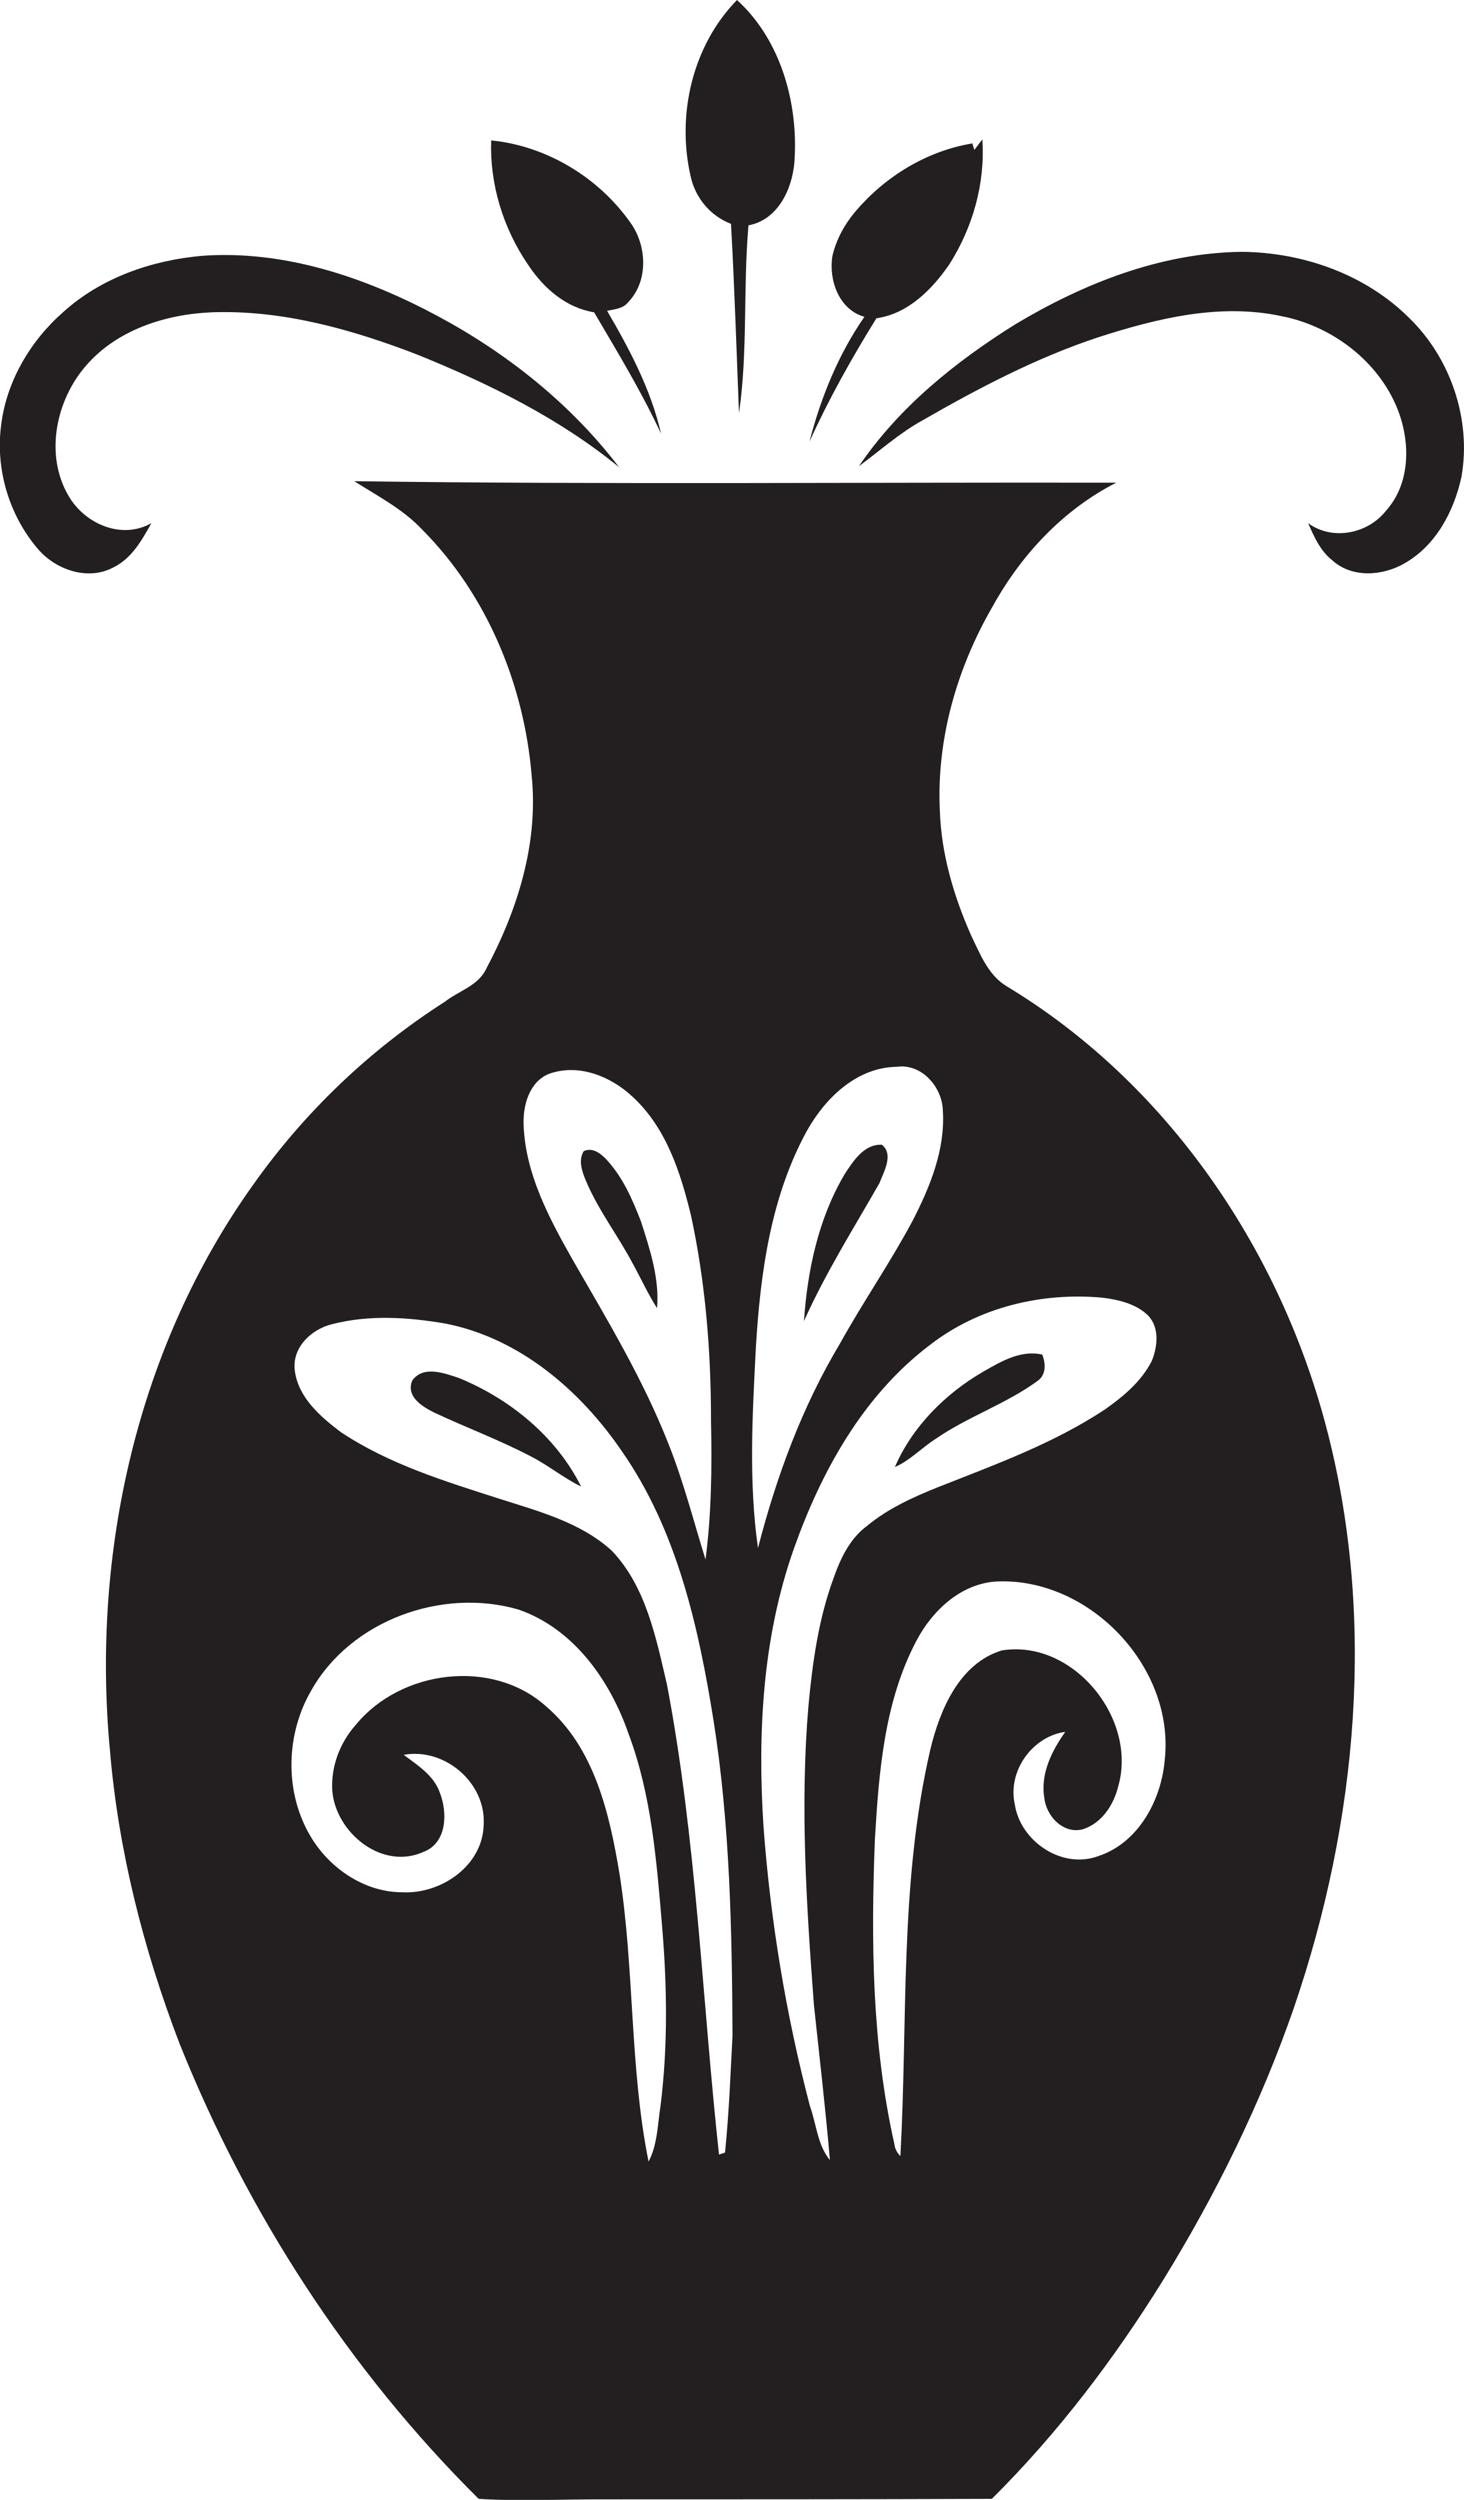
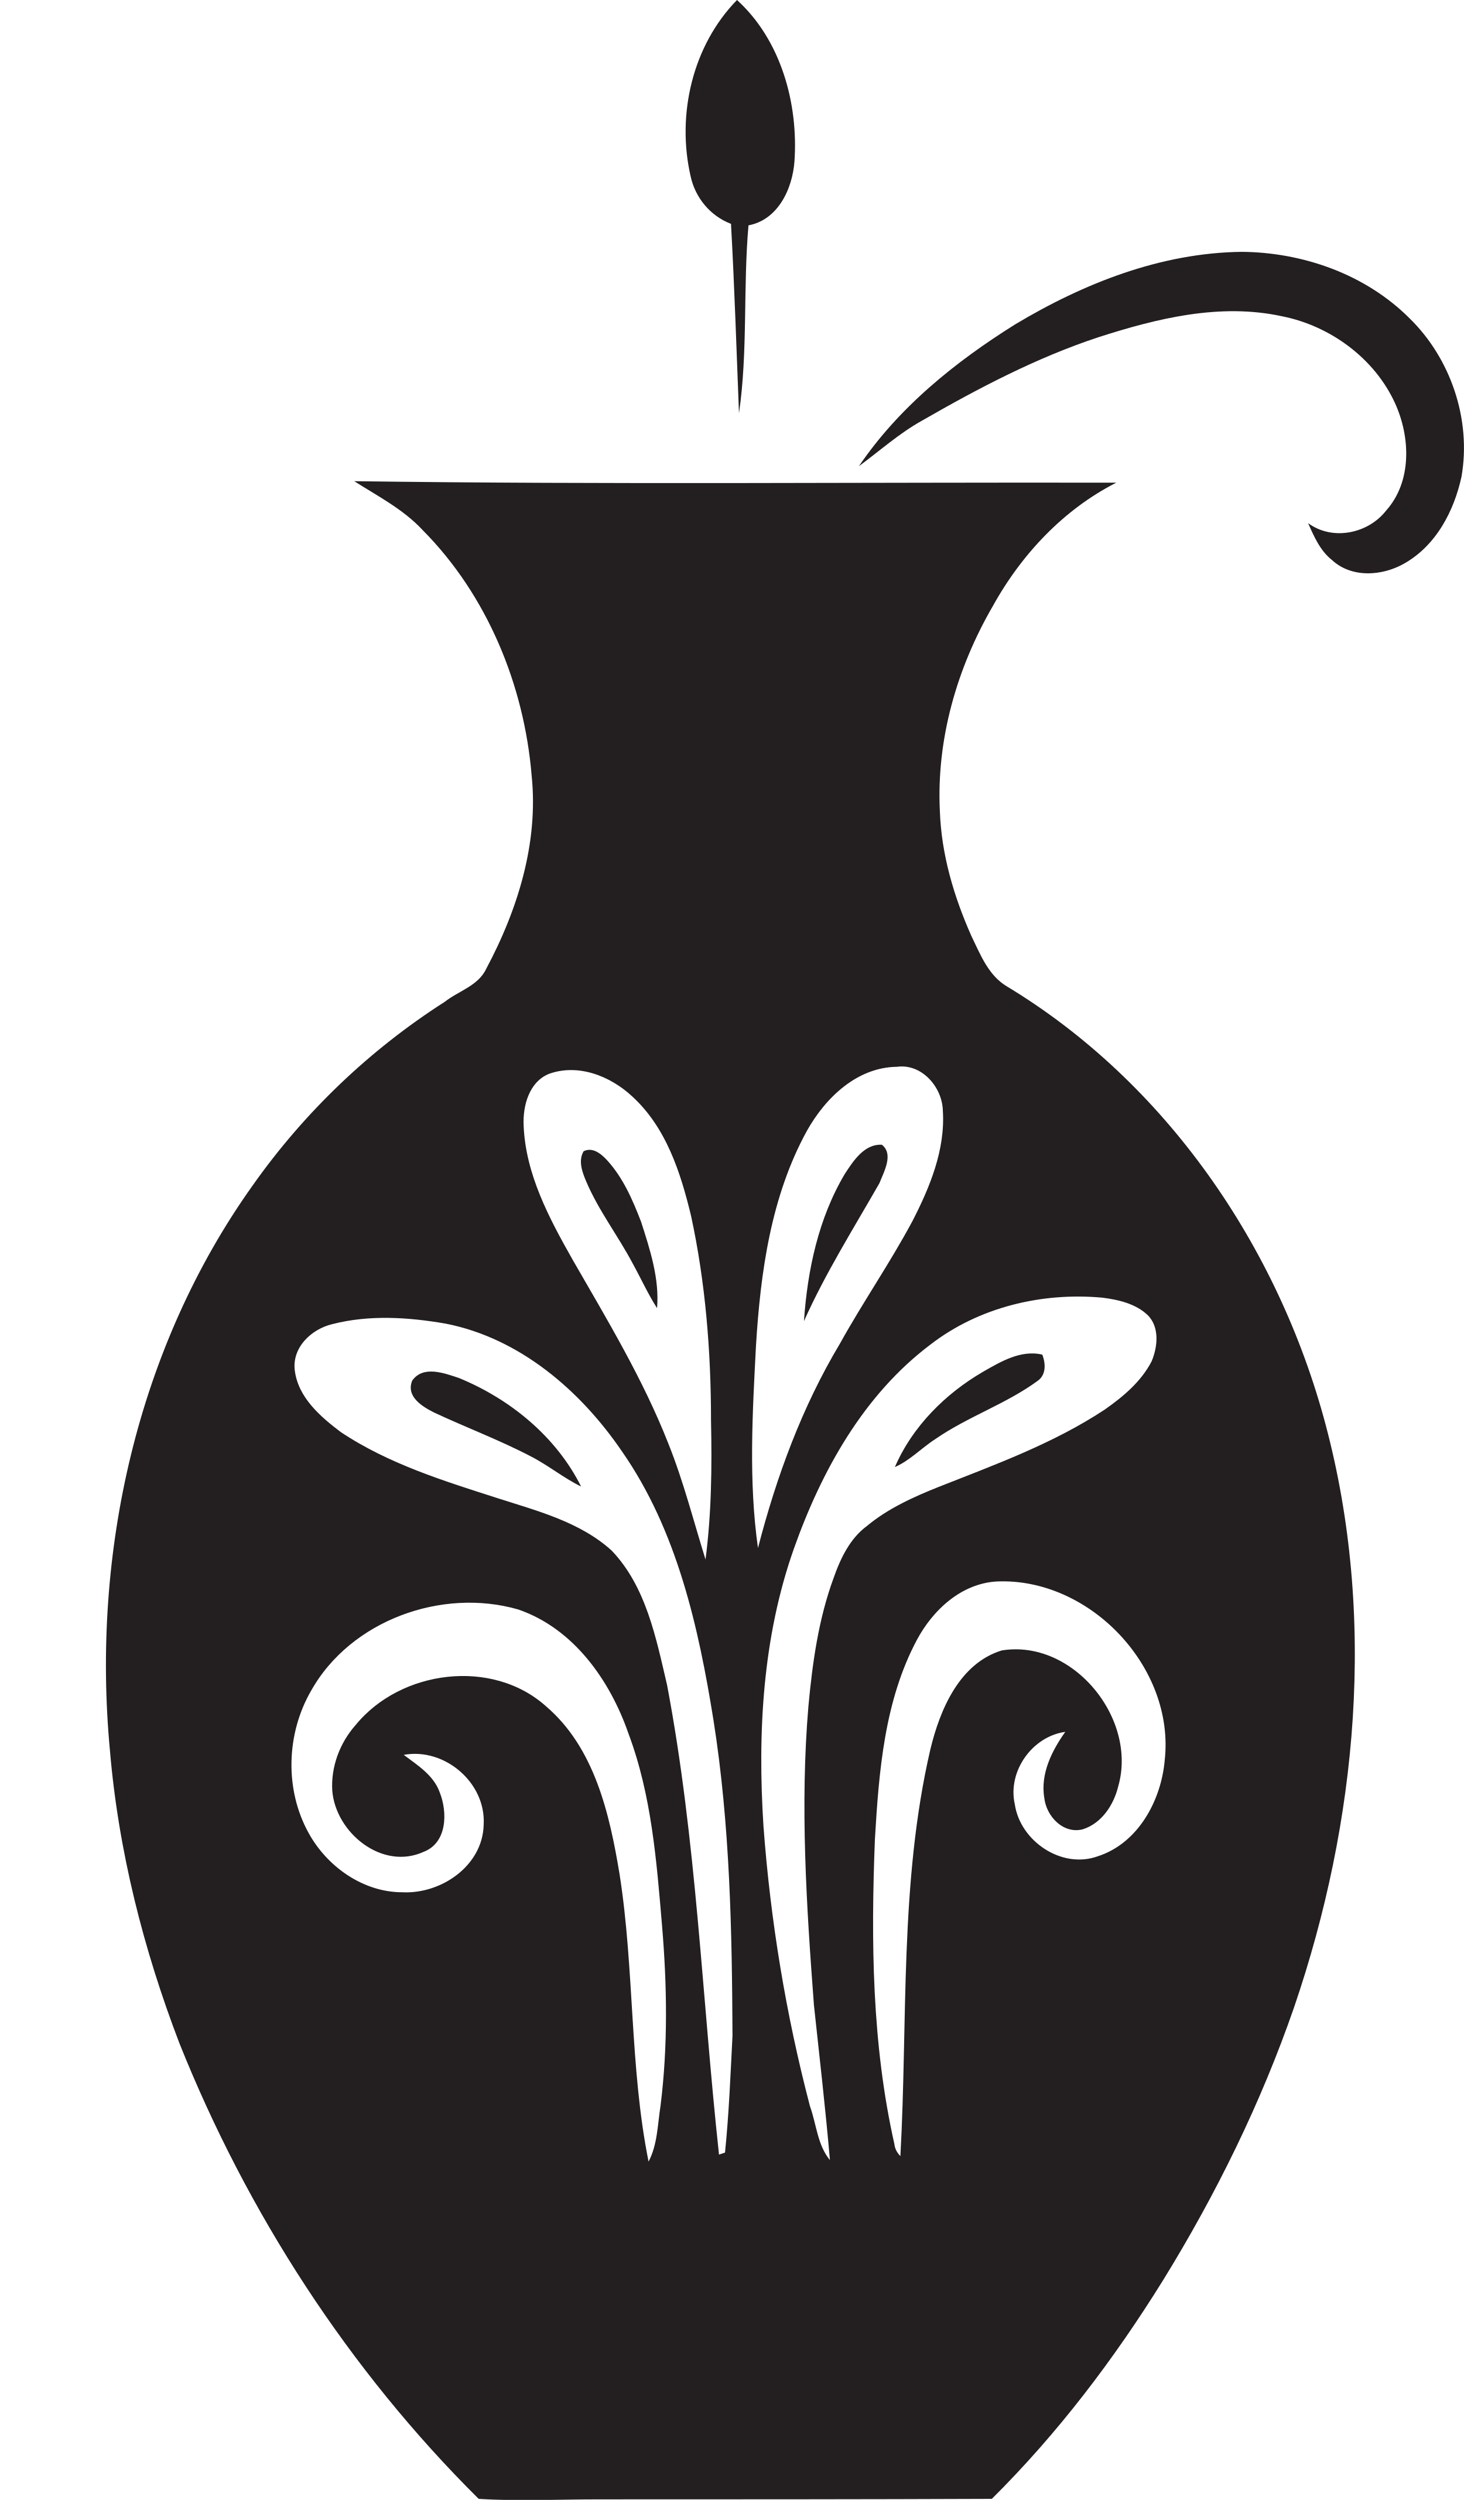
<svg xmlns="http://www.w3.org/2000/svg" version="1.1" id="Layer_1" x="0px" y="0px" viewBox="0 0 293 500.3" enable-background="new 0 0 293 500.3" xml:space="preserve">
  <g>
    <path fill="#231F20" d="M146.3,44.8c0.7,12.6,1.1,25.3,1.6,37.9c1.8-12.4,0.8-25.1,1.9-37.6c5.9-1.1,8.8-7.3,9.2-12.8   C159.8,20.7,156.3,8,147.5,0c-8.9,9.1-12.1,22.9-9.3,35.2C139.1,39.5,142.1,43.2,146.3,44.8z" />
-     <path fill="#231F20" d="M118.9,62.5c4.7,8,9.5,15.9,13.4,24.3c-2-8.8-6.3-16.9-10.8-24.6c1.4-0.3,3.2-0.4,4.2-1.7   c4.1-4.2,3.8-11.3,0.5-15.9c-6.4-9.1-16.8-15.4-27.9-16.5c-0.3,8.8,2.4,17.6,7.4,24.9C108.8,57.7,113.3,61.6,118.9,62.5z" />
-     <path fill="#231F20" d="M175.4,63.7c6.3-0.9,11.1-5.7,14.6-10.8c4.7-7.4,7.2-16.2,6.6-25c-0.4,0.5-1.2,1.6-1.6,2.1   c-0.1-0.3-0.3-1-0.4-1.3c-9.1,1.5-17.4,6.6-23.3,13.5c-2.2,2.6-3.9,5.6-4.7,9c-0.8,4.8,1.3,10.8,6.4,12.2c-5.2,7.5-8.7,16.1-11,25   C165.9,79.8,170.5,71.6,175.4,63.7z" />
    <path fill="#231F20" d="M282.1,63.7c-8.8-8.8-21.3-13.2-33.6-13.3c-16.2,0.2-31.6,6.3-45.3,14.5c-12,7.5-23.3,16.6-31.3,28.4   c4.2-3.1,8.1-6.6,12.6-9.1c11.3-6.5,22.9-12.6,35.3-16.7c11.8-3.8,24.4-6.9,36.8-4.2c9.6,1.9,18.5,8.4,22.6,17.4   c3.1,6.8,3.4,15.7-1.8,21.5c-3.6,4.6-10.7,6.1-15.6,2.5c1.2,2.7,2.4,5.5,4.8,7.4c3.9,3.6,10,3.2,14.4,0.7   c6.4-3.6,10-10.5,11.5-17.4C294.5,83.9,290.3,71.7,282.1,63.7z" />
-     <path fill="#231F20" d="M30.3,104.7c-6,3.4-13.4,0.1-16.6-5.5c-4.8-8.2-2.5-19.1,3.5-26c6.2-7.2,15.9-10.3,25.2-10.7   C56.5,62,70.4,65.9,83.6,71c14.3,5.8,28.3,12.7,40.3,22.5c-9.7-12.7-22.4-22.8-36.4-30.3C73.1,55.5,56.9,50,40.4,51.2   c-10.1,0.9-20.2,4.4-27.8,11.3C6,68.3,1.2,76.5,0.2,85.3c-1.1,8.8,1.7,18,7.5,24.7c3.6,4.1,10,6.3,15.1,3.5   C26.4,111.7,28.4,108.1,30.3,104.7z" />
    <path fill="#231F20" d="M201.5,197.4c-3.7-2.2-5.3-6.4-7.1-10.1c-3.5-7.9-6-16.3-6.3-25c-0.7-14.3,3.4-28.6,10.6-41   c5.7-10.3,14.1-19.3,24.7-24.7c-50.8-0.1-101.7,0.4-152.5-0.3c4.7,3,9.8,5.6,13.7,9.8c12.9,13,20.3,31,21.8,49.1   c1.4,13.5-2.8,26.9-9.1,38.7c-1.6,3.4-5.5,4.4-8.3,6.6c-15,9.6-28.1,22.1-38.4,36.7c-23.2,32.5-32.3,73.7-28.6,113.1   c1.7,20.1,6.7,39.8,13.9,58.6c13.6,34,33.9,65.4,59.9,91.2c7.9,0.5,15.8,0.1,23.8,0.1c26.3,0,52.6,0,78.9-0.1   c13.2-13.1,24.5-28,34.3-43.8c10.6-17.2,19.6-35.5,26.2-54.6c12.7-37.2,16.5-78.3,6.3-116.6C255.8,249.4,233.3,216.6,201.5,197.4z    M109.9,214.9c5.9-2.1,12.3,0.5,16.6,4.5c6.8,6.2,9.7,15.2,11.8,23.9c2.9,13.4,4,27.2,4,41c0.2,9.3,0.1,18.6-1.1,27.8   c-2.4-7.7-4.4-15.6-7.4-23.1c-5.1-13-12.3-24.9-19.2-36.9c-4.7-8.3-9.4-17.1-9.8-26.8C104.6,221.3,105.9,216.5,109.9,214.9z    M132.2,421.4c-0.6,3.8-0.6,7.8-2.4,11.2c-3.8-18.9-2.8-38.4-5.8-57.5c-2-12.1-5-25.3-14.7-33.6c-10.8-9.7-29.1-7.3-38.1,3.7   c-3.2,3.6-5,8.4-4.7,13.2c0.7,8.4,10,16,18.3,12.2c4.7-1.8,4.8-7.9,3.2-11.9c-1.2-3.4-4.4-5.4-7.2-7.5c8.2-1.5,16.5,5.6,16,14   c-0.2,8.2-8.5,13.9-16.3,13.5c-7.8,0-15-5.1-18.7-11.8c-4.9-8.8-4.5-20,0.5-28.6c7.9-14,26.1-20.6,41.4-16.2   c11.1,3.8,18.4,14.2,22.1,24.9c4.6,12.3,5.6,25.4,6.7,38.4C133.5,397.3,133.7,409.4,132.2,421.4z M145.1,430.8   c-0.3,0.1-0.9,0.3-1.2,0.4c-3.4-31.3-4.5-62.9-10.4-94c-2.2-9.4-4.2-19.7-11.1-26.9c-6.3-5.7-14.8-7.9-22.6-10.4   c-10.9-3.5-22-6.9-31.6-13.3c-4.1-3.1-8.5-6.9-9.2-12.3c-0.6-4.6,3.3-8.3,7.5-9.3c7.4-1.9,15.2-1.4,22.7-0.1   c14.8,2.9,27,13.4,35.3,25.6c11,15.8,15.3,35.1,18.3,53.8c3.3,20.9,3.7,42,3.8,63.1C146.2,415.1,145.9,423,145.1,430.8z    M151.3,269.3c0.9-14.7,3-29.9,10.2-43c3.7-6.6,10-12.7,18-12.8c5-0.7,9.1,4.1,9.2,8.8c0.5,7.8-2.6,15.3-6.1,22.1   c-4.5,8.4-9.9,16.2-14.5,24.5c-7.6,12.7-12.7,26.6-16.4,40.9C149.8,296.5,150.6,282.8,151.3,269.3z M166.8,315.9   c-3,8.2-4.2,16.9-5,25.5c-1.7,19.9-0.4,40,1.1,59.9c1.1,10.3,2.3,20.6,3.2,31c-2.5-3-2.7-7.2-4-10.8c-4.8-18.3-7.9-37.1-9.3-56   c-1.2-18.7-0.2-37.8,6.1-55.6c5.5-15.5,13.9-30.7,27.3-40.8c9.7-7.5,22.3-10.5,34.4-9.4c3.2,0.4,6.7,1.2,9.1,3.5   c2.4,2.4,2,6.3,0.8,9.2c-2.1,4.1-5.7,7.1-9.4,9.7c-10.3,6.8-21.9,11-33.3,15.5c-5,2-10.1,4.3-14.3,7.8   C170.1,307.9,168.2,311.9,166.8,315.9z M233.1,352.3c-0.7,8-5.3,16.6-13.4,19.2c-7.2,2.6-15.5-3-16.6-10.4   c-1.5-6.6,3.5-13.6,10.1-14.5c-2.7,3.8-5,8.4-4.2,13.2c0.4,3.7,3.8,7.3,7.7,6.3c3.8-1.2,6.2-4.9,7.1-8.6   c3.9-13.6-9.1-29.5-23.3-27.2c-8.5,2.6-12.4,11.9-14.3,19.8c-6.2,26.7-4.5,54.3-6,81.4c-0.7-0.7-1.1-1.5-1.2-2.4   c-4.5-20-4.7-40.6-3.9-61c0.8-13.6,1.9-27.7,8.4-39.9c3.2-6,8.9-11.3,16-11.7C218.1,315.7,235.2,333.7,233.1,352.3z" />
    <path fill="#231F20" d="M176.5,229.1c-3.5-0.2-5.7,3.2-7.4,5.8c-5.3,8.9-7.5,19.3-8.2,29.5c4.3-9.6,9.9-18.5,15.1-27.6   C176.9,234.5,178.9,231,176.5,229.1z" />
    <path fill="#231F20" d="M126.7,253c1.6,2.9,3,6,4.8,8.8c0.5-5.9-1.4-11.7-3.2-17.3c-1.7-4.4-3.6-8.8-6.8-12.3   c-1.2-1.3-2.9-2.7-4.7-1.8c-1.1,1.9-0.3,4.1,0.5,6C119.8,242.3,123.7,247.3,126.7,253z" />
    <path fill="#231F20" d="M208.6,271.1c-4.3-1-8.3,1.4-11.8,3.4c-7.6,4.4-14.2,11-17.7,19.1c3-1.3,5.3-3.8,8.1-5.6   c6.5-4.5,14.1-7,20.4-11.6C209.4,275.2,209.3,272.9,208.6,271.1z" />
    <path fill="#231F20" d="M91.9,275.8c-3-1-7.2-2.6-9.4,0.5c-1.3,3.2,2,5.2,4.4,6.4c6.4,3,13.1,5.5,19.4,8.8c3.5,1.8,6.5,4.3,10,6   C111.3,287.5,102.1,280,91.9,275.8z" />
  </g>
</svg>